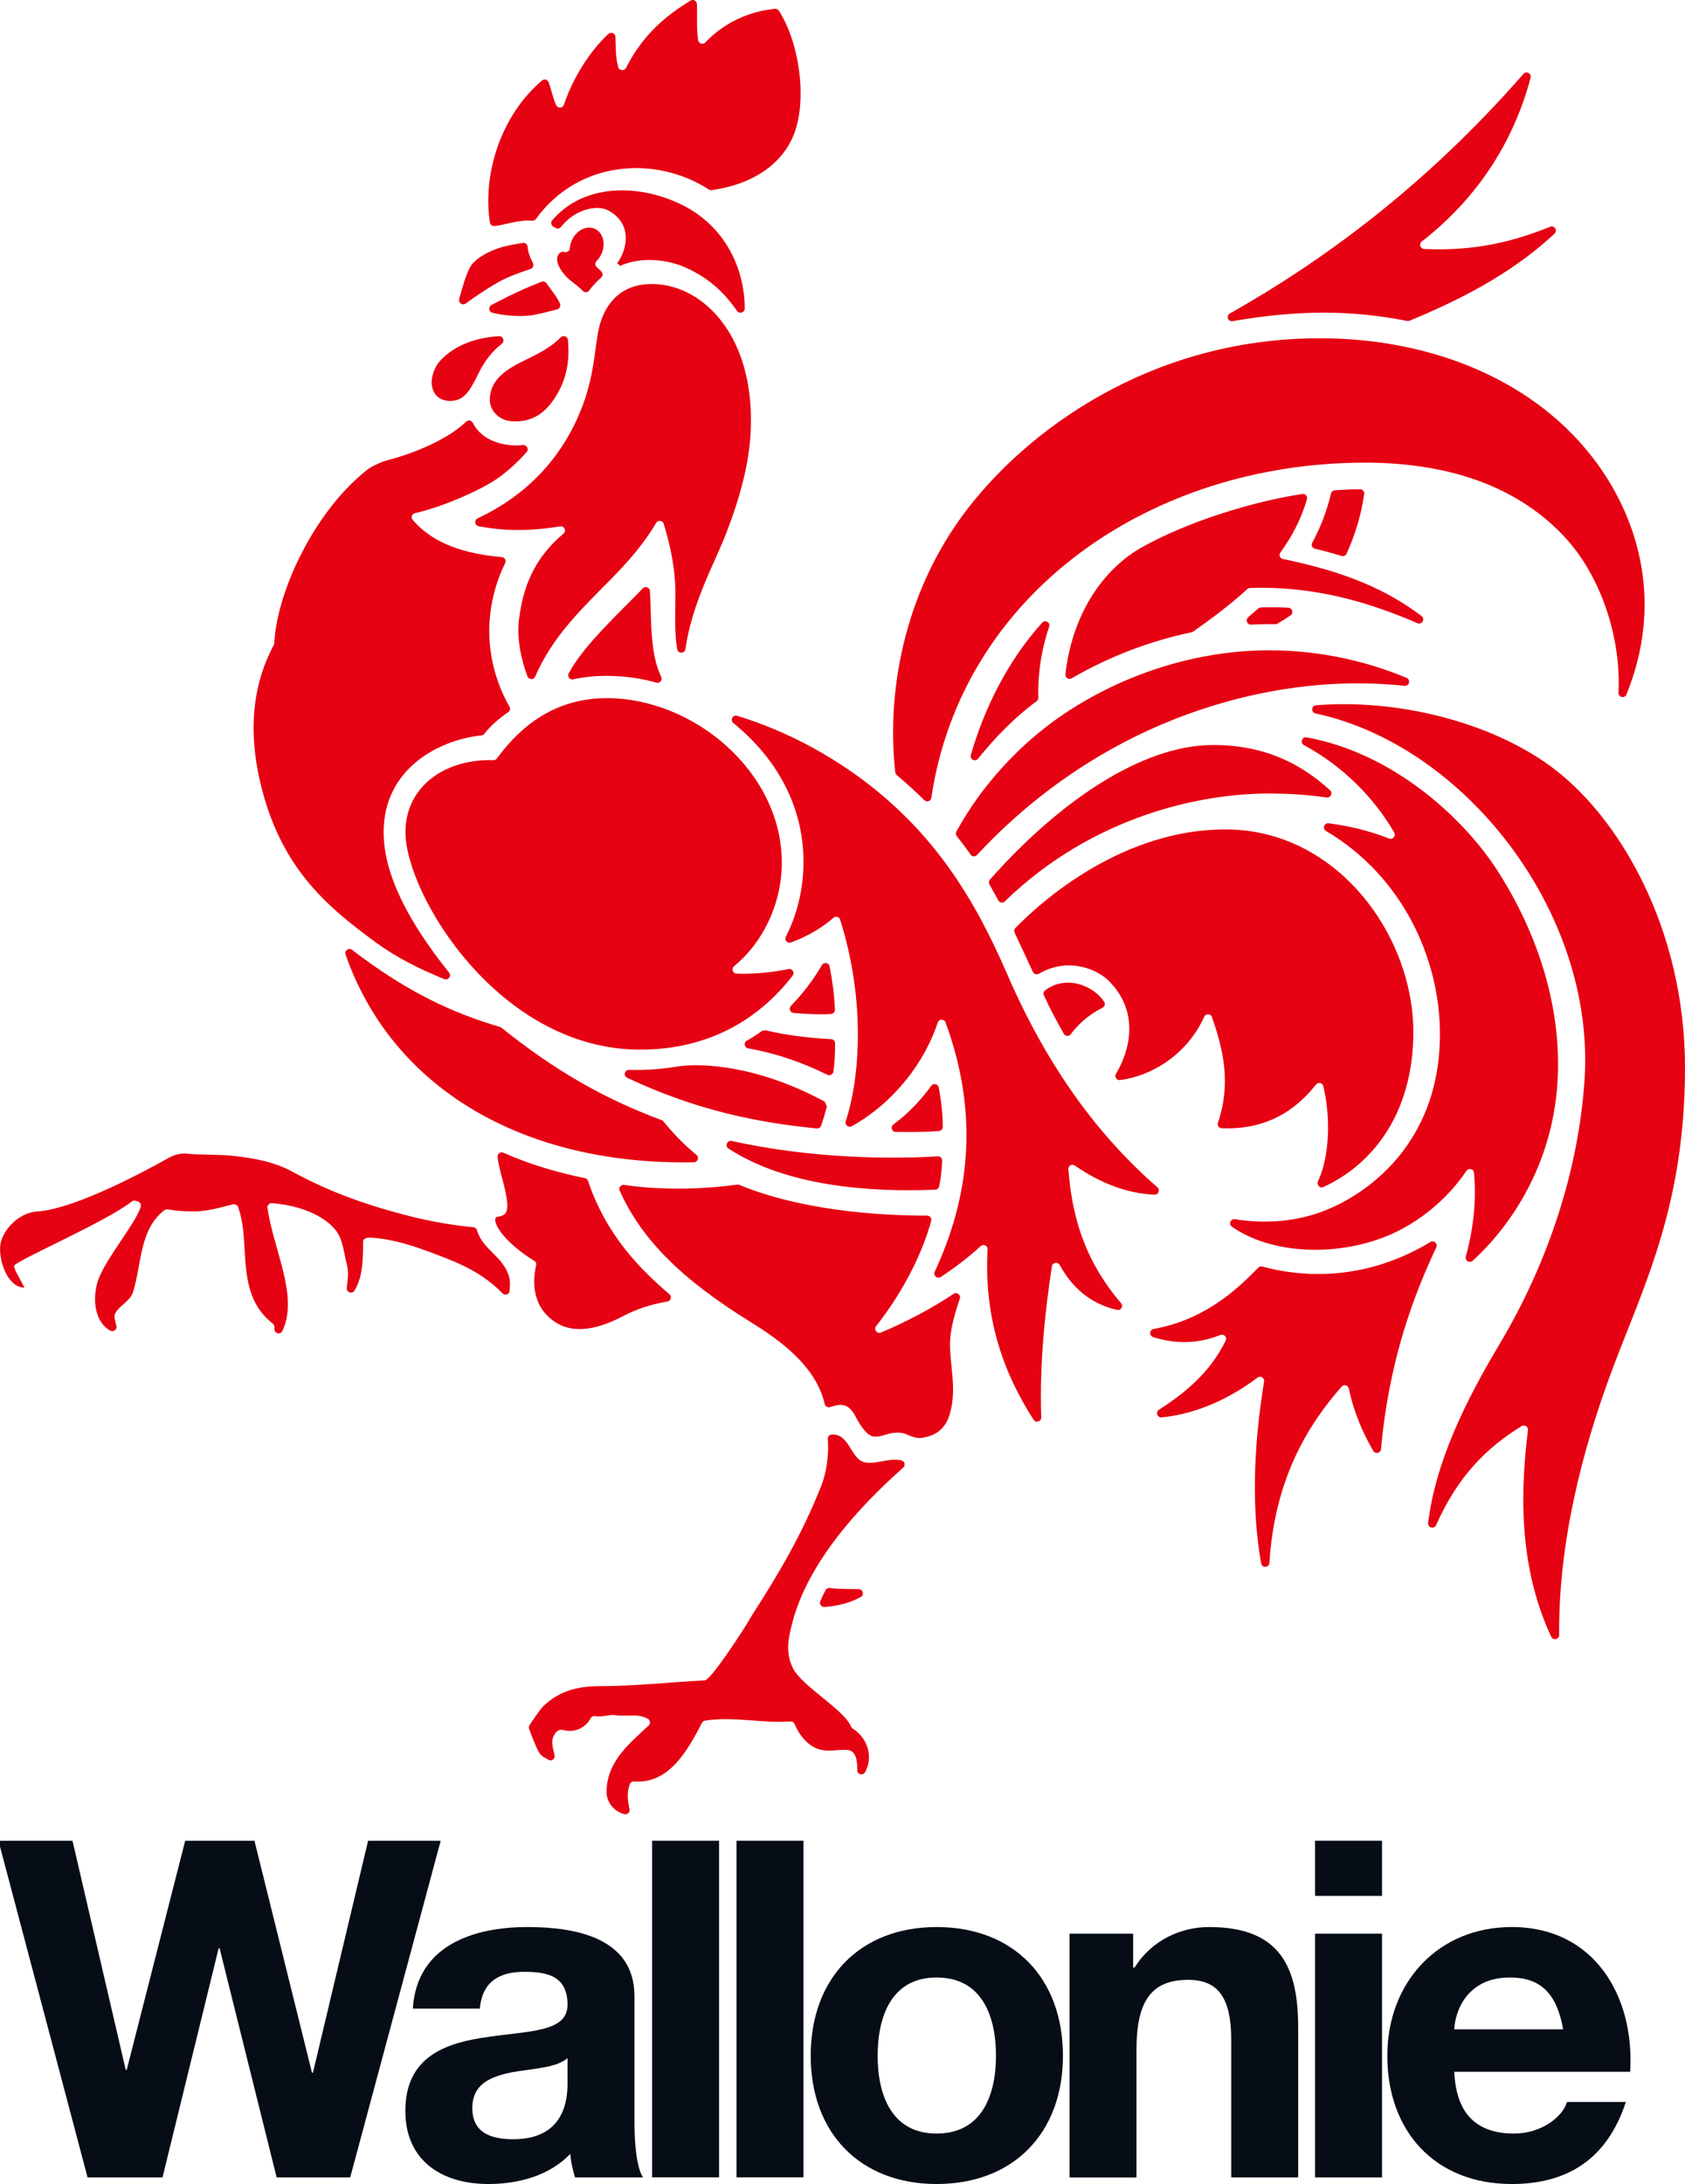
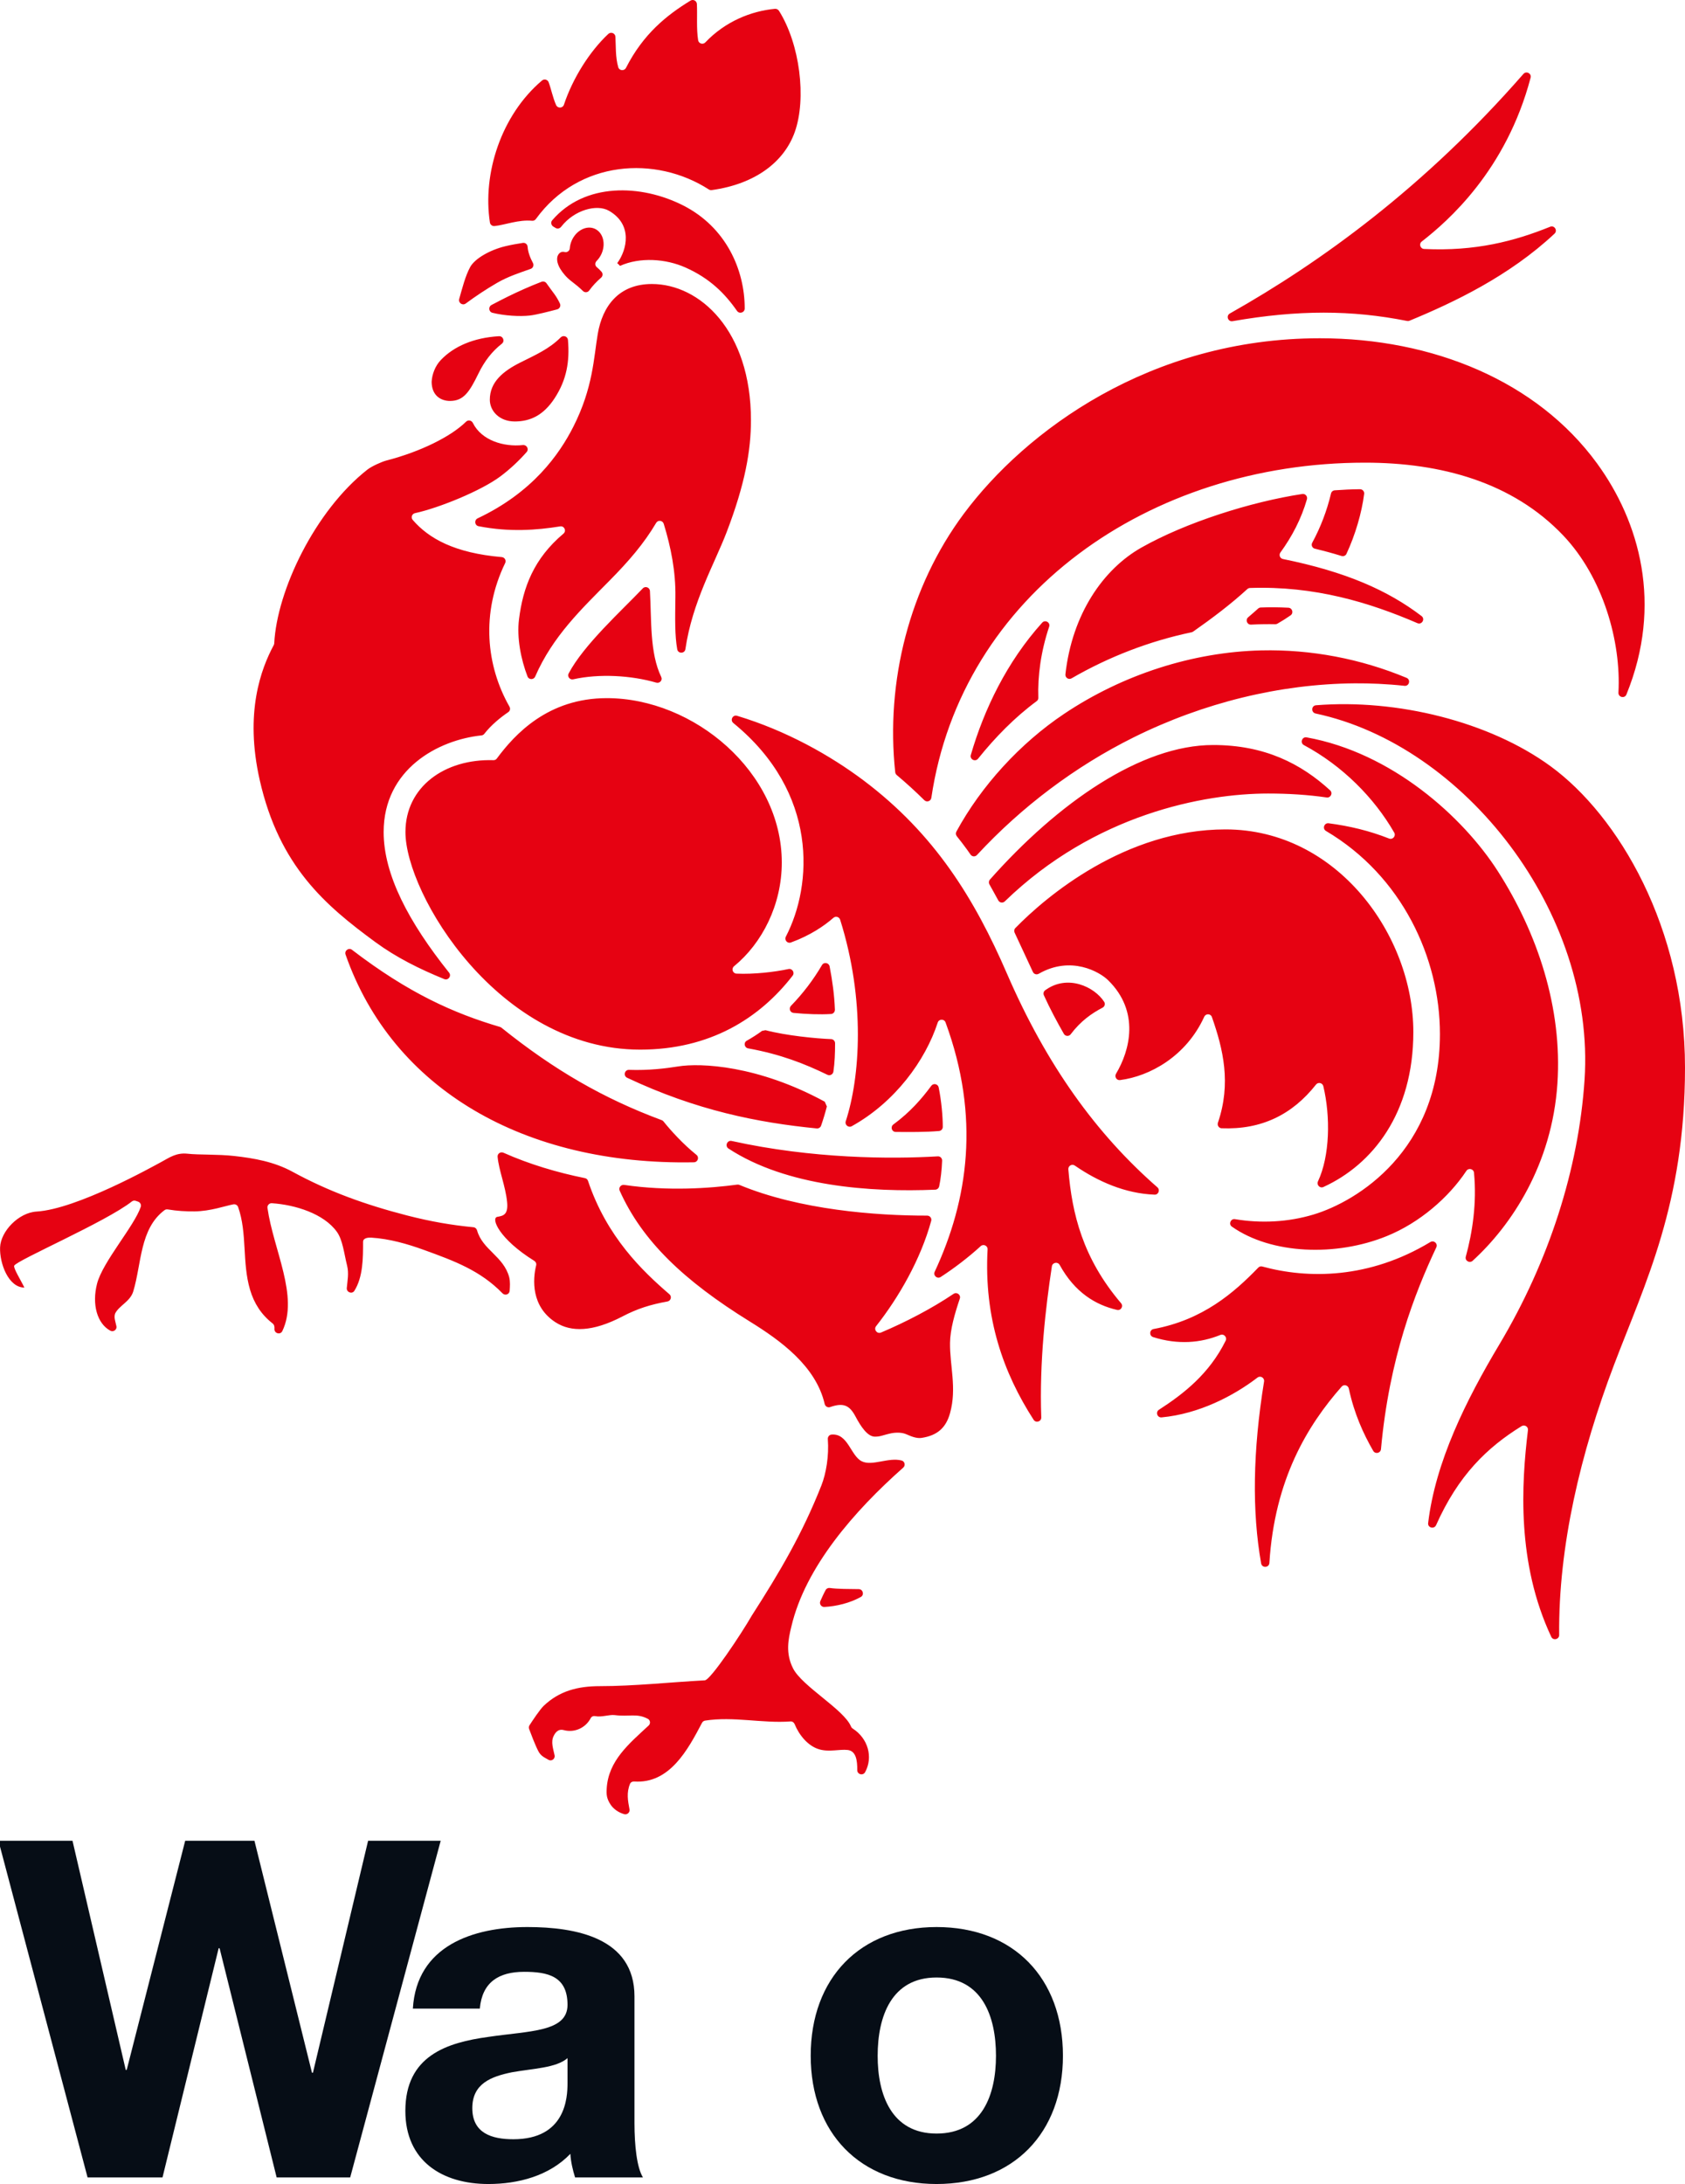
<svg xmlns="http://www.w3.org/2000/svg" x="0px" y="0px" viewBox="0 0 385.8 500">
  <style type="text/css">
	.st0{fill:#E60212;}
	.st1{fill:#060D16;}
</style>
  <g>
    <path class="st0" d="M126.73,51.9c0.16,0.08,0.31,0.18,0.45,0.27c0.43,0.28,0.98,0.16,1.3-0.25c3.02-3.9,8.19-5.23,10.92-3.68   c5.54,3.16,4.16,8.97,1.92,12.01c0.16,0.13,0.43,0.36,0.64,0.62c4.56-2.05,10.47-1.64,14.98,0.37c5.55,2.47,9,5.91,11.8,9.93   c0.55,0.79,1.77,0.4,1.77-0.56c0-8.86-4.28-18.59-14.08-23.57c-9.69-4.92-22.6-5.26-30.01,3.41C126.04,50.9,126.2,51.6,126.73,51.9   M113.81,64.76c2.48-1.44,5.14-2.3,7.69-3.2c0.55-0.19,0.8-0.84,0.52-1.36c-0.63-1.19-1.12-2.42-1.22-3.72   c-0.04-0.56-0.54-0.96-1.1-0.87c-1.22,0.19-2.58,0.42-4,0.76c-3.53,0.85-7,2.83-8.06,4.79c-1.11,2.06-1.78,4.75-2.5,7.28   c-0.25,0.88,0.75,1.59,1.49,1.05C108.91,67.81,111.29,66.22,113.81,64.76 M114.89,127.54c-10.82-0.93-16.73-4.27-20.39-8.51   c-0.47-0.54-0.19-1.4,0.52-1.55c5.5-1.2,15.15-5.12,19.58-8.44c2.18-1.64,4.18-3.51,5.98-5.55c0.59-0.67,0.03-1.69-0.86-1.6   c-4.36,0.47-9.46-1.04-11.45-5.06c-0.3-0.61-1.08-0.76-1.56-0.29c-3.45,3.39-10.36,6.85-18.24,8.89c-1.14,0.3-3.41,1.34-4.35,2.08   c-12.03,9.44-20.73,27.75-21.33,39.78c-0.01,0.13-0.04,0.25-0.1,0.37c-2.94,5.48-6.71,15.48-3.23,30.9   c4.48,19.82,15.13,28.79,26.48,37.12c4.78,3.51,10.11,6.16,15.78,8.47c0.91,0.37,1.71-0.71,1.1-1.48   c-9.22-11.54-14.98-22.39-14.98-32.18c0-14.42,12.49-21.1,22.41-22.13c0.25-0.03,0.47-0.15,0.63-0.35c1.56-2.03,3.79-3.82,5.5-4.98   c0.41-0.28,0.52-0.82,0.27-1.25c-5.33-9.35-6.56-21.39-0.99-32.87C115.96,128.31,115.56,127.6,114.89,127.54 M177.43,2.02   c-5.41,0.51-11.35,2.86-15.94,7.69c-0.54,0.57-1.51,0.28-1.64-0.49c-0.43-2.58-0.16-5.95-0.29-8.31c-0.04-0.72-0.84-1.15-1.46-0.77   c-5.44,3.32-10.82,7.63-14.77,15.39c-0.38,0.76-1.53,0.68-1.77-0.13c-0.67-2.27-0.54-5-0.65-6.98c-0.05-0.82-1.03-1.21-1.63-0.65   c-4.3,4.02-8.16,10.18-10.16,16.2c-0.28,0.83-1.43,0.88-1.79,0.09c-0.75-1.66-1.14-3.72-1.72-5.25c-0.23-0.61-1.02-0.8-1.51-0.38   c-9.38,7.95-13.65,21.33-11.93,32.51c0.08,0.52,0.56,0.87,1.08,0.81c2.45-0.27,5.48-1.5,8.57-1.21c0.34,0.03,0.67-0.11,0.87-0.39   c9.8-13.53,27.45-14.6,39.6-6.78c0.2,0.13,0.43,0.18,0.66,0.15c10-1.38,16.6-6.47,19.02-13.29c2.73-7.68,1.17-20.16-3.61-27.75   C178.15,2.16,177.79,1.99,177.43,2.02 M136.65,61.17c-0.46-0.37-0.45-1.03-0.03-1.45c0.45-0.45,0.83-1,1.12-1.65   c1.02-2.33,0.31-4.88-1.58-5.71c-1.89-0.82-4.24,0.4-5.26,2.72c-0.25,0.59-0.4,1.19-0.44,1.78c-0.04,0.58-0.61,0.98-1.17,0.84   c-0.52-0.13-1.01-0.04-1.43,0.55c-0.47,0.67-0.43,1.87,0.4,3.27c0.58,0.97,1.47,2.03,2.55,2.85c0.93,0.71,1.85,1.44,2.66,2.25   c0.42,0.42,1.1,0.36,1.44-0.12c0.77-1.07,1.75-2.1,2.72-2.93c0.39-0.34,0.44-0.94,0.11-1.33   C137.39,61.84,137.02,61.47,136.65,61.17 M130.04,77.83c-0.07-0.83-1.08-1.17-1.67-0.58c-2.59,2.6-5.65,3.96-9.21,5.73   c-4,2-7.01,4.49-7.01,8.53c0,2.58,2.18,4.98,5.71,4.98s6.56-1.39,9.13-5.32C129.76,86.92,130.46,82.72,130.04,77.83 M98.83,87.39   c0,3.13,2.07,4.4,4.2,4.4c3.1,0,4.43-1.99,6.53-6.3c1.41-2.89,3.13-5.06,5.33-6.79c0.76-0.59,0.3-1.79-0.66-1.73   c-5.77,0.35-10.29,2.31-13.28,5.43C99.61,83.8,98.92,85.73,98.83,87.39 M112.54,69.82c-0.78,0.42-0.64,1.58,0.21,1.79   c2.81,0.69,6.24,0.88,8.54,0.63c1.58-0.18,4.54-0.96,6.27-1.41c0.58-0.15,0.9-0.79,0.64-1.34c-0.33-0.71-0.75-1.45-1.28-2.18   c-0.64-0.87-1.24-1.67-1.79-2.45c-0.26-0.37-0.72-0.51-1.14-0.35c-2.63,1.01-5.24,2.18-7.77,3.42   C115.23,68.42,113.86,69.12,112.54,69.82 M325.47,141.03c-7.75-5.9-17.35-10.13-31.72-13.05c-0.69-0.14-0.99-0.93-0.58-1.5   c2.66-3.66,4.76-7.66,6.07-12.18c0.19-0.66-0.37-1.31-1.05-1.21c-11.75,1.78-26.64,6.5-36.85,12.27c-8.76,4.95-15.86,15.23-17.4,29   c-0.09,0.79,0.74,1.33,1.42,0.93c8.55-4.95,17.91-8.54,27.47-10.54c0.12-0.03,0.24-0.08,0.35-0.15c4.45-3.12,8.67-6.31,12.41-9.74   c0.17-0.15,0.38-0.24,0.61-0.25c14.82-0.51,27.35,3.32,38.32,8.05C325.56,143.11,326.37,141.71,325.47,141.03 M147.18,134.7   c-4.86,5.1-13.58,12.99-16.98,19.48c-0.37,0.71,0.28,1.52,1.05,1.34c5.94-1.33,13.24-0.91,19.01,0.76   c0.79,0.23,1.49-0.56,1.14-1.29c-2.67-5.55-2.2-13.02-2.59-19.68C148.77,134.48,147.75,134.1,147.18,134.7 M120.78,154.87   c0.3,0.79,1.42,0.79,1.75,0.03c4.03-9.27,10.69-15.54,17.03-21.97c4.44-4.5,7.85-8.45,10.68-13.23c0.42-0.71,1.48-0.57,1.73,0.22   c1.64,5.35,2.76,10.93,2.67,16.81c-0.07,4.89-0.15,8.74,0.42,11.92c0.19,1.05,1.72,1.02,1.87-0.04   c1.59-10.85,6.64-19.48,9.42-26.72c4.27-11.13,5.59-18.84,5.59-25.68c0-20.6-11.76-31.19-22.68-31.19   c-7.61,0-11.31,5.1-12.39,11.38c-0.94,5.48-1.05,12.3-5.58,21.26c-3.24,6.4-9.36,15.07-21.93,21.01c-0.83,0.39-0.69,1.63,0.22,1.8   c7.11,1.39,13.33,0.9,18.68,0.04c0.95-0.15,1.49,1.04,0.75,1.66c-6.79,5.72-9.27,12.3-10.18,19.62   C118.3,145.99,119.27,150.95,120.78,154.87 M328.81,349.16c-0.44,0.99-1.95,0.61-1.82-0.47c1.67-14.04,8.68-28.13,16.3-40.89   c11.39-19.08,18.16-40.25,19.51-60.59c2.54-38.39-27.53-76.62-61.57-83.86c-1.08-0.23-1.01-1.8,0.09-1.89   c18.51-1.49,39.68,3.72,53.69,13.95c15.53,11.34,30.79,36.98,30.79,69.01c0,31.13-9.16,49.38-16.22,67.97   c-7.69,20.23-12.79,41.63-12.59,61.92c0.01,1.01-1.38,1.34-1.81,0.42c-7.94-16.9-6.84-34.96-5.34-47.32   c0.1-0.8-0.78-1.33-1.46-0.91C340.48,331.38,333.88,337.77,328.81,349.16 M356.59,248.04c1.15-17.3-4.56-34.41-13.64-48.58   c-7.99-12.48-24.3-27.15-43.79-30.65c-1.05-0.19-1.56,1.27-0.62,1.77c8.82,4.72,16.11,12.07,20.68,20.03   c0.45,0.78-0.34,1.69-1.18,1.36c-4.53-1.79-9.09-2.87-13.82-3.49c-1.03-0.14-1.51,1.23-0.62,1.76   c17.43,10.29,26.09,29.12,26.09,46.48c0,26.69-18.95,38.34-28.98,41.34c-5.77,1.73-11.97,2.05-17.95,1.05   c-0.98-0.16-1.52,1.14-0.71,1.71c9.08,6.38,23.93,6.88,35.49,2.16c7.48-3.04,14.15-8.81,18.2-14.92c0.5-0.75,1.66-0.47,1.75,0.42   c0.67,6.94-0.36,13.69-1.88,19.22c-0.25,0.92,0.86,1.58,1.57,0.94C346.07,280.53,355.36,266.59,356.59,248.04 M327.49,284.35   c-14,8.46-28.02,8.46-38.48,5.6c-0.33-0.09-0.68,0-0.91,0.25c-5.56,5.75-12.69,11.97-23.97,14.06c-0.97,0.18-1.05,1.55-0.11,1.85   c5.7,1.8,10.9,1.34,15.41-0.5c0.8-0.33,1.58,0.55,1.2,1.32c-3.75,7.6-9.66,12.19-15.27,15.81c-0.85,0.54-0.39,1.85,0.61,1.75   c8.57-0.81,16.44-4.9,21.94-9.11c0.69-0.53,1.65,0.06,1.51,0.91c-2.59,16-2.77,29.75-0.67,41.63c0.2,1.11,1.82,1.02,1.89-0.11   c1.2-19.16,8.74-31.51,16.55-40.37c0.52-0.59,1.48-0.31,1.64,0.46c1.21,5.69,3.33,10.36,5.58,14.25c0.47,0.81,1.69,0.54,1.78-0.39   c1.9-20.85,7.73-35.71,12.67-46.2C329.26,284.7,328.3,283.86,327.49,284.35 M256.68,298.35c-8.77-10.31-11.23-20.45-12.07-30.64   c-0.07-0.8,0.82-1.33,1.48-0.87c5.29,3.65,11.55,6.41,18.26,6.66c0.9,0.04,1.32-1.09,0.65-1.68   c-13.98-12.21-25.36-27.95-34.44-48.91c-7.42-17.14-16.55-32-32.86-44.26c-7.6-5.7-17.63-11.37-28.94-14.78   c-0.99-0.3-1.66,1-0.85,1.66c19.52,15.94,18.15,37.11,12.02,48.9c-0.4,0.77,0.34,1.64,1.16,1.34c4.38-1.6,7.58-3.77,9.73-5.65   c0.52-0.45,1.33-0.22,1.54,0.43c5.83,18.51,4.57,36.08,1.28,46.16c-0.26,0.81,0.63,1.54,1.38,1.12   c9.94-5.52,16.86-15.06,19.68-23.72c0.28-0.87,1.49-0.89,1.8-0.03c7.96,21.68,5.19,40.6-2.49,57.07c-0.4,0.86,0.57,1.72,1.37,1.2   c3.01-1.95,6.31-4.45,9.16-7.06c0.62-0.57,1.63-0.1,1.58,0.74c-0.86,15.73,3.63,28.3,10.54,39.01c0.52,0.81,1.79,0.41,1.75-0.55   c-0.45-12.77,1-25.19,2.43-34.58c0.13-0.89,1.34-1.12,1.78-0.33c3.47,6.31,8.2,9.15,13.11,10.3   C256.63,300.11,257.28,299.06,256.68,298.35 M217.52,323.53c1.6-5.74-0.08-10.92,0-16.12c0.05-3.11,1.08-6.66,2.24-10.11   c0.29-0.86-0.67-1.59-1.43-1.09c-5.03,3.39-10.99,6.48-16.62,8.86c-0.9,0.38-1.72-0.7-1.12-1.46c5.25-6.66,10.22-15.35,12.62-24.11   c0.17-0.61-0.3-1.2-0.92-1.2c-11.74,0.02-29.23-1.32-43.01-7.04c-0.15-0.06-0.3-0.08-0.47-0.06c-6.18,0.84-15.89,1.54-25.9,0.07   c-0.74-0.11-1.33,0.63-1.03,1.31c5.12,11.45,14.63,20.58,29.84,29.99c6.94,4.3,15.08,10.14,17.1,18.85c0.13,0.56,0.7,0.9,1.25,0.71   c3.11-1.09,4.47-0.36,5.82,2.18c1.2,2.27,2.73,4.57,4.39,4.59c1.36,0.02,1.82-0.36,3.88-0.79c1.27-0.22,2.5-0.14,3.36,0.25   c1.56,0.71,2.63,0.97,3.54,0.82C214.55,328.63,216.57,326.95,217.52,323.53 M153.28,296.31c-6.14-5.29-14.33-13.08-18.65-25.97   c-0.11-0.32-0.37-0.56-0.7-0.62c-6.36-1.29-12.71-3.17-18.66-5.82c-0.66-0.29-1.4,0.21-1.34,0.92c0.28,3.11,1.83,6.79,2.18,10.4   c0.29,2.94-0.95,3.13-2.24,3.36c-1.55,0.28,0.42,5.09,8.45,10.07c0.35,0.22,0.54,0.62,0.44,1.02c-0.8,3.26-1.17,9.43,4.43,13.05   c3.55,2.29,8.5,2.22,15.33-1.34c3.41-1.78,6.4-2.72,10.29-3.42C153.6,297.82,153.88,296.83,153.28,296.31 M159.45,264.38   c-3.09-2.49-5.86-5.55-7.55-7.66c-0.11-0.13-0.24-0.23-0.4-0.28c-13.29-4.94-24.57-11.43-36.71-21.18   c-0.09-0.07-0.2-0.13-0.32-0.16c-10.56-3.12-20.88-7.7-33.87-17.65c-0.75-0.58-1.79,0.19-1.48,1.08   c10.77,30.82,40.96,48.3,79.76,47.56C159.79,266.06,160.15,264.94,159.45,264.38 M205.08,259.14c3.09,0.04,6.93,0.05,9.92-0.21   c0.49-0.04,0.86-0.45,0.86-0.94c0.01-2.34-0.3-5.89-0.94-9.04c-0.16-0.81-1.21-1.03-1.69-0.37c-2.21,3-4.9,6.07-8.67,8.84   C203.81,257.96,204.16,259.13,205.08,259.14 M143.59,246.74c15.86,7.48,29.92,10.27,43.41,11.6c0.44,0.04,0.86-0.22,1-0.64   c0.5-1.44,0.94-2.9,1.32-4.39c-0.18-0.4-0.3-0.69-0.48-1.09c-15.28-8.32-28.39-8.92-33.61-8.07c-2.76,0.45-6.78,0.94-11.21,0.78   C143,244.89,142.66,246.3,143.59,246.74 M171.29,240.01c7.38,1.33,12.93,3.51,18.16,6.05c0.59,0.28,1.27-0.09,1.37-0.73   c0.3-2.11,0.38-4.15,0.38-6.49c0-0.51-0.4-0.93-0.91-0.95c-3.43-0.13-10.24-0.79-15.02-2.04c-0.29,0.06-0.51,0.11-0.8,0.16   c-1.01,0.76-2.26,1.55-3.49,2.25C170.2,238.69,170.42,239.85,171.29,240.01 M214.71,264.73c-10.75,0.64-28.72,0.56-47.18-3.52   c-1.03-0.23-1.62,1.15-0.74,1.73c13.31,8.72,32.66,10.04,47.35,9.42c0.44-0.02,0.79-0.33,0.89-0.75c0.35-1.56,0.61-3.9,0.68-5.89   C215.73,265.15,215.27,264.69,214.71,264.73 M181.69,231.89c2.96,0.29,6.06,0.41,8.59,0.25c0.51-0.03,0.9-0.48,0.88-1   c-0.13-3.37-0.56-6.52-1.21-9.89c-0.17-0.86-1.31-1.07-1.75-0.31c-1.97,3.37-4.37,6.52-7.09,9.32   C180.55,230.85,180.88,231.82,181.69,231.89 M146.57,240.3c15.95,0,27.32-7.13,34.91-16.93c0.55-0.71-0.09-1.71-0.96-1.52   c-3.17,0.68-7.88,1.23-11.89,1.05c-0.88-0.04-1.24-1.14-0.55-1.7c6.41-5.25,10.92-14.04,10.92-23.74   c0-20.74-20.16-37.63-40.06-37.63c-13.46,0-21.06,8.26-25.19,13.83c-0.18,0.25-0.47,0.38-0.78,0.37   c-11.25-0.33-20.14,6.18-20.14,16.45C92.82,204.69,114.16,240.3,146.57,240.3 M312.54,105.92c17.42,0,33.78,4.48,45.36,16.65   c9.18,9.66,13.3,24.39,12.66,35.99c-0.06,1.08,1.43,1.43,1.83,0.43c8.41-20.65,2.99-39.57-6.73-52.9   c-13.76-18.86-37.61-28.65-63.45-28.65c-38.89,0-67.44,21.25-81.53,40.17c-12.47,16.75-17.93,38.41-15.71,59.18   c0.03,0.25,0.15,0.47,0.33,0.63c2.19,1.84,4.3,3.76,6.33,5.77c0.56,0.55,1.49,0.24,1.61-0.54   C220.13,136.17,263.06,105.92,312.54,105.92 M282.21,73.53c15.02-2.62,27.31-2.57,39.96-0.05c0.18,0.04,0.37,0.02,0.54-0.05   c10.23-4.22,22.87-10.25,33.21-19.93c0.77-0.72-0.01-1.98-0.99-1.59c-8.22,3.32-17.14,5.65-28.85,5.09   c-0.89-0.04-1.26-1.15-0.56-1.7c5.97-4.65,19.32-16.25,24.93-37.51c0.26-0.97-0.98-1.62-1.65-0.86   c-22.67,25.95-46.38,43.09-67.21,54.84C280.66,72.29,281.16,73.72,282.21,73.53 M238.61,142.56c-8.07,8.96-13.29,19.82-16.33,30.28   c-0.29,1,1.02,1.66,1.67,0.84c3.93-4.89,8.38-9.45,13.42-13.17c0.25-0.18,0.39-0.47,0.37-0.77c-0.17-5,0.58-10.58,2.47-16.25   C240.55,142.5,239.3,141.79,238.61,142.56 M308.29,126.79c2.01-4.31,3.5-9.37,4.05-13.73c0.07-0.57-0.39-1.07-0.97-1.06   c-1.91,0.02-3.84,0.11-5.77,0.25c-0.41,0.03-0.76,0.33-0.85,0.73c-0.93,3.92-2.38,7.73-4.3,11.27c-0.3,0.55,0,1.22,0.61,1.37   c2.04,0.49,4.08,1.03,6.09,1.66C307.61,127.42,308.1,127.22,308.29,126.79 M294.99,139.13c-2.1-0.11-4.21-0.13-6.32-0.05   c-0.23,0.01-0.43,0.09-0.6,0.24c-0.64,0.58-1.46,1.29-2.29,2c-0.69,0.59-0.25,1.72,0.66,1.68c1.91-0.1,3.95-0.13,5.55-0.09   c0.17,0,0.34-0.04,0.49-0.13c1.03-0.59,2.04-1.22,3.01-1.9C296.25,140.35,295.89,139.18,294.99,139.13 M310.21,156.44   c3.44-0.02,7.28,0.13,11.37,0.57c1.09,0.12,1.47-1.42,0.46-1.83c-10.48-4.36-21.85-6.54-33.25-6.28   c-15.69,0.37-31.72,5.53-45.14,14.52c-10.11,6.77-19,16.51-24.68,26.97c-0.18,0.34-0.14,0.75,0.1,1.05   c0.82,1.02,1.62,2.06,2.4,3.14l0.75,1.07c0.35,0.5,1.06,0.54,1.47,0.09c10.19-11.01,22.48-20.28,35.87-26.93   C275.58,160.86,293.09,156.58,310.21,156.44 M303.76,182.57c0.92,0.13,1.47-1.01,0.78-1.64c-6.65-6.08-14.95-10.37-26.78-10.37   c-16.53,0-35.53,13.24-51.1,30.8c-0.27,0.3-0.32,0.74-0.13,1.09c0.66,1.2,1.37,2.44,2.04,3.69c0.3,0.55,1.04,0.66,1.49,0.22   c20.6-19.98,45.62-24.69,60.3-24.69C294.98,181.67,299.37,181.94,303.76,182.57 M301.77,270.45c-0.38,0.81,0.43,1.67,1.24,1.3   c11.24-5.14,20.59-16.85,20.59-35.48c0-22.14-17.45-46.39-43.01-46.39c-22.97,0-41.13,15.42-48.11,22.58   c-0.28,0.28-0.34,0.7-0.17,1.06c1.33,2.79,2.87,6.23,4.19,9.01c0.24,0.51,0.86,0.67,1.35,0.39c7.4-4.23,13.97-0.38,15.86,1.48   c7.35,7.2,4.98,16.13,1.82,21.41c-0.41,0.69,0.12,1.56,0.91,1.46c6.78-0.86,15.15-5.42,19.28-14.49c0.36-0.79,1.48-0.75,1.76,0.06   c2.58,7.36,4.45,15.16,1.38,24.18c-0.21,0.6,0.21,1.26,0.84,1.28c9.14,0.36,16.18-3.12,21.62-10.01c0.49-0.62,1.48-0.39,1.67,0.37   C304.66,255.67,304.49,264.65,301.77,270.45 M252.81,229.35c-2.22-3.45-8.43-6.39-13.52-2.63c-0.35,0.26-0.46,0.74-0.28,1.14   c1.35,3.01,3.11,6.27,4.57,8.82c0.33,0.59,1.17,0.64,1.57,0.1c2.29-3.04,4.86-4.82,7.28-6.08   C252.92,230.45,253.12,229.83,252.81,229.35 M116.59,292.41c-1.28-4.81-6.1-6.25-7.36-10.73c-0.11-0.39-0.43-0.69-0.83-0.72   c-4.97-0.48-9.73-1.29-15.18-2.69c-9.61-2.48-17.91-5.47-26.28-10.03c-4.15-2.26-8.75-3.09-13.39-3.6   c-3.69-0.41-7.98-0.22-10.58-0.51c-2.61-0.29-4.17,0.88-6.01,1.87c-1.85,0.99-19.33,10.81-28.59,11.37   c-4.13,0.25-8.21,4.53-8.35,8.2c-0.14,3.67,1.92,9.2,5.56,9.2c-0.86-1.79-2.58-4.49-2.32-5.02c0.67-1.27,21-10.03,26.92-14.68   c0.26-0.21,0.6-0.26,0.91-0.15c0.18,0.06,0.35,0.12,0.53,0.18c0.49,0.17,0.77,0.69,0.61,1.19c-1.48,4.41-8.72,12.58-10.01,17.6   c-1.21,4.71,0.01,9.11,3.03,10.75c0.71,0.39,1.57-0.23,1.41-1.01c-0.24-1.15-0.63-2.01-0.29-2.94c0.94-1.83,3.44-2.72,4.14-5.03   c1.93-6.4,1.47-14.35,7.16-18.61c0.21-0.16,0.48-0.21,0.74-0.17c2.16,0.36,4.12,0.47,6.15,0.45c3.66-0.04,7.05-1.28,8.87-1.61   c0.46-0.09,0.93,0.17,1.09,0.61c2.13,6.05,0.87,12.6,2.73,18.93c0.93,3.14,2.58,5.7,5.14,7.7c0.4,0.31,0.49,0.75,0.45,1.26   c-0.08,1.04,1.34,1.46,1.8,0.52c3.83-7.97-2.04-18.61-3.4-28.2c-0.08-0.59,0.4-1.11,0.99-1.08c5.41,0.36,11.9,2.4,14.88,6.52   c1.37,1.89,1.66,4.96,2.36,7.76c0.45,1.8,0.08,3.44-0.07,5.14c-0.08,0.98,1.22,1.46,1.74,0.63c1.99-3.17,1.99-7.5,1.99-11.21   c0-0.96,1.35-0.99,1.87-0.96c4.17,0.26,8.24,1.43,12.03,2.8c7.07,2.56,12.95,4.74,18.04,9.96c0.56,0.57,1.54,0.25,1.62-0.55   C116.76,294.53,116.84,293.43,116.59,292.41 M196.63,363.81c-2.21-0.04-4.72,0-6.61-0.26c-0.39-0.06-0.78,0.11-0.97,0.45   c-0.43,0.78-0.84,1.68-1.22,2.54c-0.29,0.65,0.21,1.39,0.92,1.35c2.77-0.15,5.84-0.89,8.35-2.29   C197.93,365.13,197.6,363.83,196.63,363.81 M181.57,381.94c2.09,4.14,11.69,9.43,13.28,13.33c0.07,0.18,0.19,0.33,0.36,0.44   c3.58,2.28,4.73,6.6,2.87,10c-0.48,0.87-1.81,0.53-1.8-0.47c0.02-2.24-0.28-4.4-2.22-4.61c-1.88-0.2-4.2,0.52-6.47-0.14   c-2.59-0.74-4.64-3.28-5.65-5.78c-0.16-0.39-0.53-0.64-0.95-0.61c-6.53,0.47-13.03-1.2-19.55-0.19c-0.3,0.05-0.56,0.23-0.7,0.5   c-3.23,6.13-7.4,14-15.54,13.44c-0.4-0.03-0.8,0.17-0.95,0.54c-0.84,2.02-0.49,3.86-0.12,5.84c0.13,0.7-0.52,1.29-1.21,1.1   c-1.29-0.37-2.44-1.17-3.1-2.16c-0.93-1.4-0.99-2.32-0.91-3.69c0.37-6.41,5.14-10.29,9.61-14.45c0.47-0.44,0.38-1.23-0.19-1.53   c-2.56-1.34-4.23-0.43-7.58-0.85c-1.23-0.16-3.04,0.53-4.41,0.24c-0.43-0.09-0.88,0.05-1.08,0.44c-1.17,2.26-3.73,3.42-6.2,2.75   c-1.36-0.36-2,0.75-2.29,1.34c-0.69,1.37-0.11,2.9,0.21,4.44c0.17,0.82-0.71,1.45-1.42,1.01c-0.86-0.52-1.69-0.79-2.3-1.96   c-0.74-1.42-1.73-4.06-2.12-5.1c-0.1-0.28-0.07-0.59,0.1-0.84c0.65-1.01,2.39-3.64,3.27-4.47c3.55-3.36,7.72-4.48,12.86-4.48   c7.8,0,16.16-0.91,23.99-1.33c1.3,0,8.43-10.73,10.77-14.82c6.45-10.04,11.6-18.8,15.95-29.83c1.06-2.7,1.75-6.7,1.46-10.58   c-0.04-0.52,0.33-0.99,0.84-1.03c3.79-0.35,4.38,4.85,6.93,6.11c2.38,1.18,6.1-0.97,9.12-0.18c0.73,0.19,0.94,1.13,0.38,1.63   c-11.16,9.87-22.44,22.76-25.62,36.41C180.46,375.35,179.84,378.51,181.57,381.94" />
    <polygon class="st1" points="80.18,498.49 63.34,498.49 50.28,446.03 50.06,446.03 37.21,498.49 20.05,498.49 -0.35,421.42    16.6,421.42 28.79,473.88 29.01,473.88 42.4,421.42 58.26,421.42 71.43,474.52 71.65,474.52 84.28,421.42 100.9,421.42  " />
    <path class="st1" d="M129.94,471.18c-2.59,2.27-7.99,2.38-12.73,3.24c-4.75,0.97-9.07,2.59-9.07,8.21c0,5.72,4.42,7.12,9.39,7.12   c11.98,0,12.41-9.5,12.41-12.84V471.18z M94.53,459.84c0.86-14.36,13.71-18.67,26.23-18.67c11.12,0,24.51,2.48,24.51,15.87v29.04   c0,5.07,0.54,10.15,1.94,12.41h-15.54c-0.54-1.73-0.97-3.56-1.08-5.4c-4.86,5.07-11.98,6.91-18.78,6.91c-10.58,0-19-5.29-19-16.73   c0-12.63,9.5-15.65,19-16.95c9.39-1.4,18.13-1.08,18.13-7.34c0-6.58-4.53-7.56-9.93-7.56c-5.83,0-9.61,2.38-10.15,8.42H94.53z" />
-     <rect x="149.31" y="421.41" class="st1" width="15.33" height="77.07" />
-     <rect x="168.63" y="421.41" class="st1" width="15.33" height="77.07" />
    <path class="st1" d="M214.44,488.45c10.47,0,13.6-8.96,13.6-17.81c0-8.96-3.13-17.92-13.6-17.92c-10.36,0-13.49,8.96-13.49,17.92   C200.94,479.49,204.07,488.45,214.44,488.45 M214.44,441.17c17.6,0,28.93,11.66,28.93,29.47c0,17.7-11.33,29.36-28.93,29.36   c-17.49,0-28.82-11.66-28.82-29.36C185.61,452.83,196.95,441.17,214.44,441.17" />
-     <path class="st1" d="M244.88,442.68h14.57v7.77h0.33c3.88-6.26,10.58-9.28,17.05-9.28c16.3,0,20.4,9.18,20.4,22.99v34.33H281.9   v-31.52c0-9.17-2.7-13.71-9.82-13.71c-8.31,0-11.87,4.64-11.87,15.98v29.26h-15.33V442.68z" />
-     <path class="st1" d="M301.1,442.68h15.33v55.81H301.1V442.68z M316.43,434.04H301.1v-12.63h15.33V434.04z" />
-     <path class="st1" d="M357.9,464.59c-1.4-7.77-4.75-11.87-12.2-11.87c-9.71,0-12.52,7.56-12.74,11.87H357.9z M332.97,474.31   c0.43,9.71,5.18,14.14,13.71,14.14c6.16,0,11.12-3.78,12.09-7.23h13.49c-4.32,13.17-13.49,18.78-26.12,18.78   c-17.6,0-28.5-12.09-28.5-29.36c0-16.73,11.55-29.47,28.5-29.47c19,0,28.17,15.98,27.1,33.14H332.97z" />
  </g>
</svg>